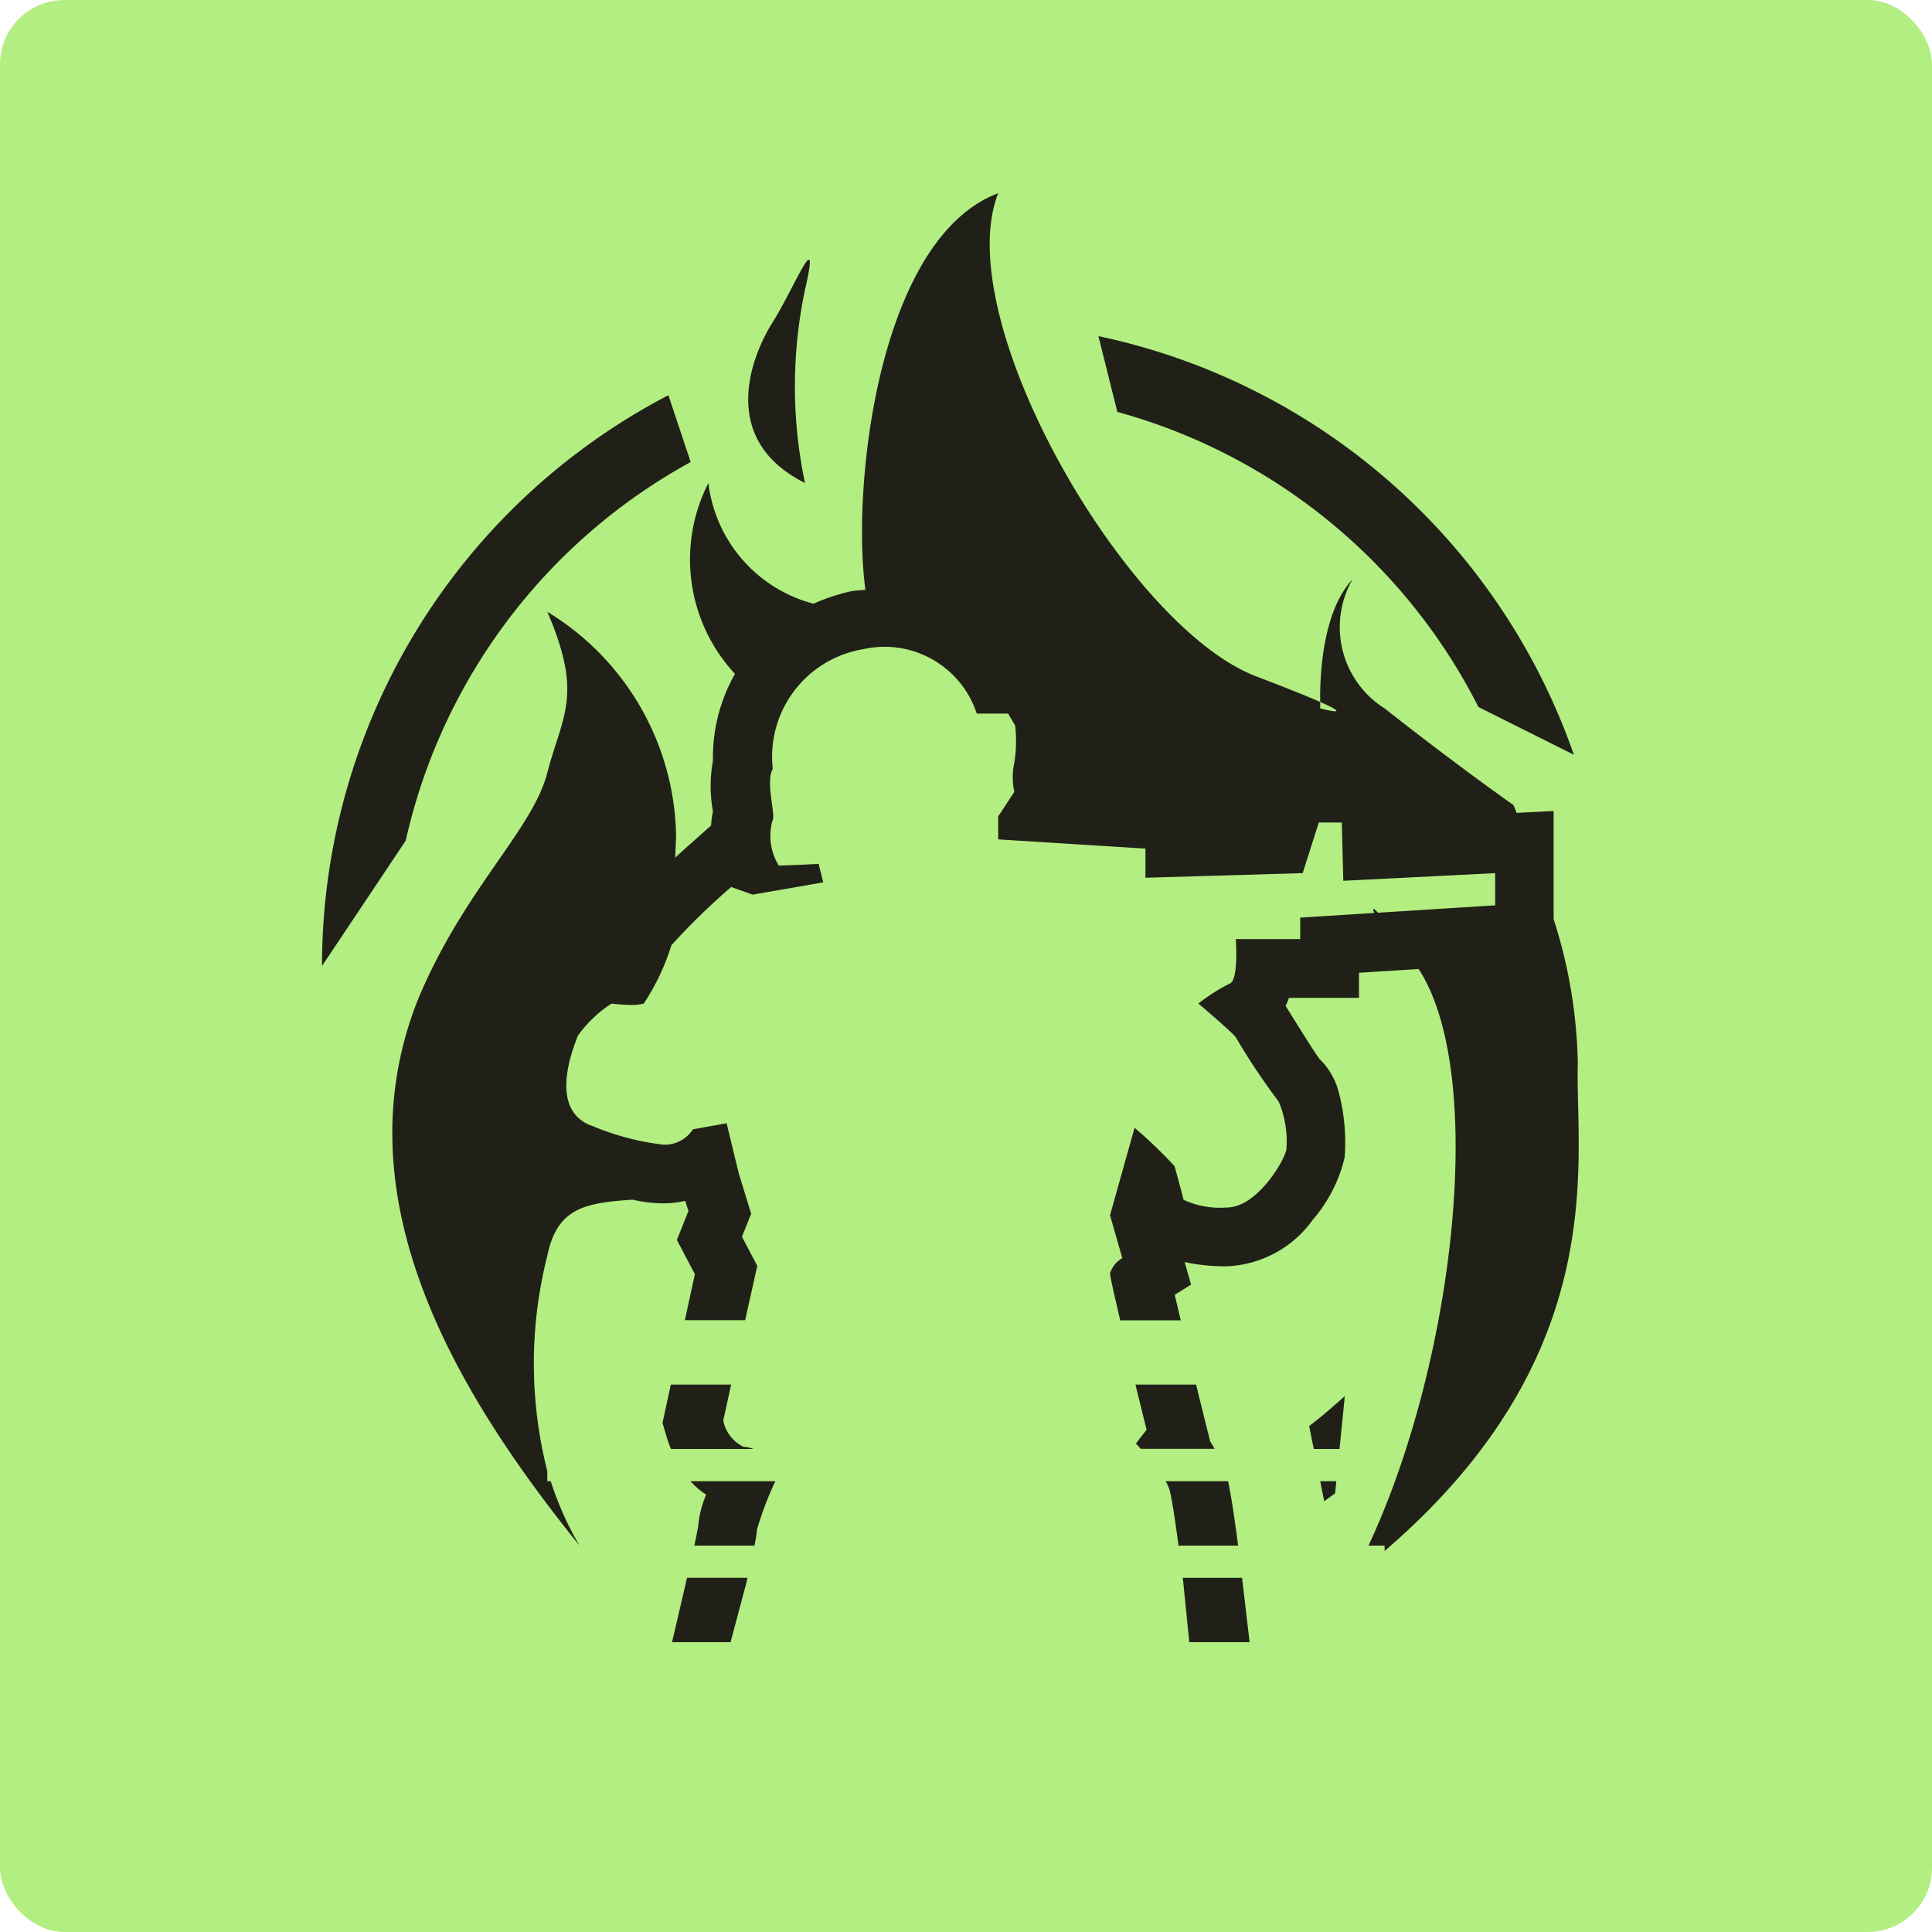
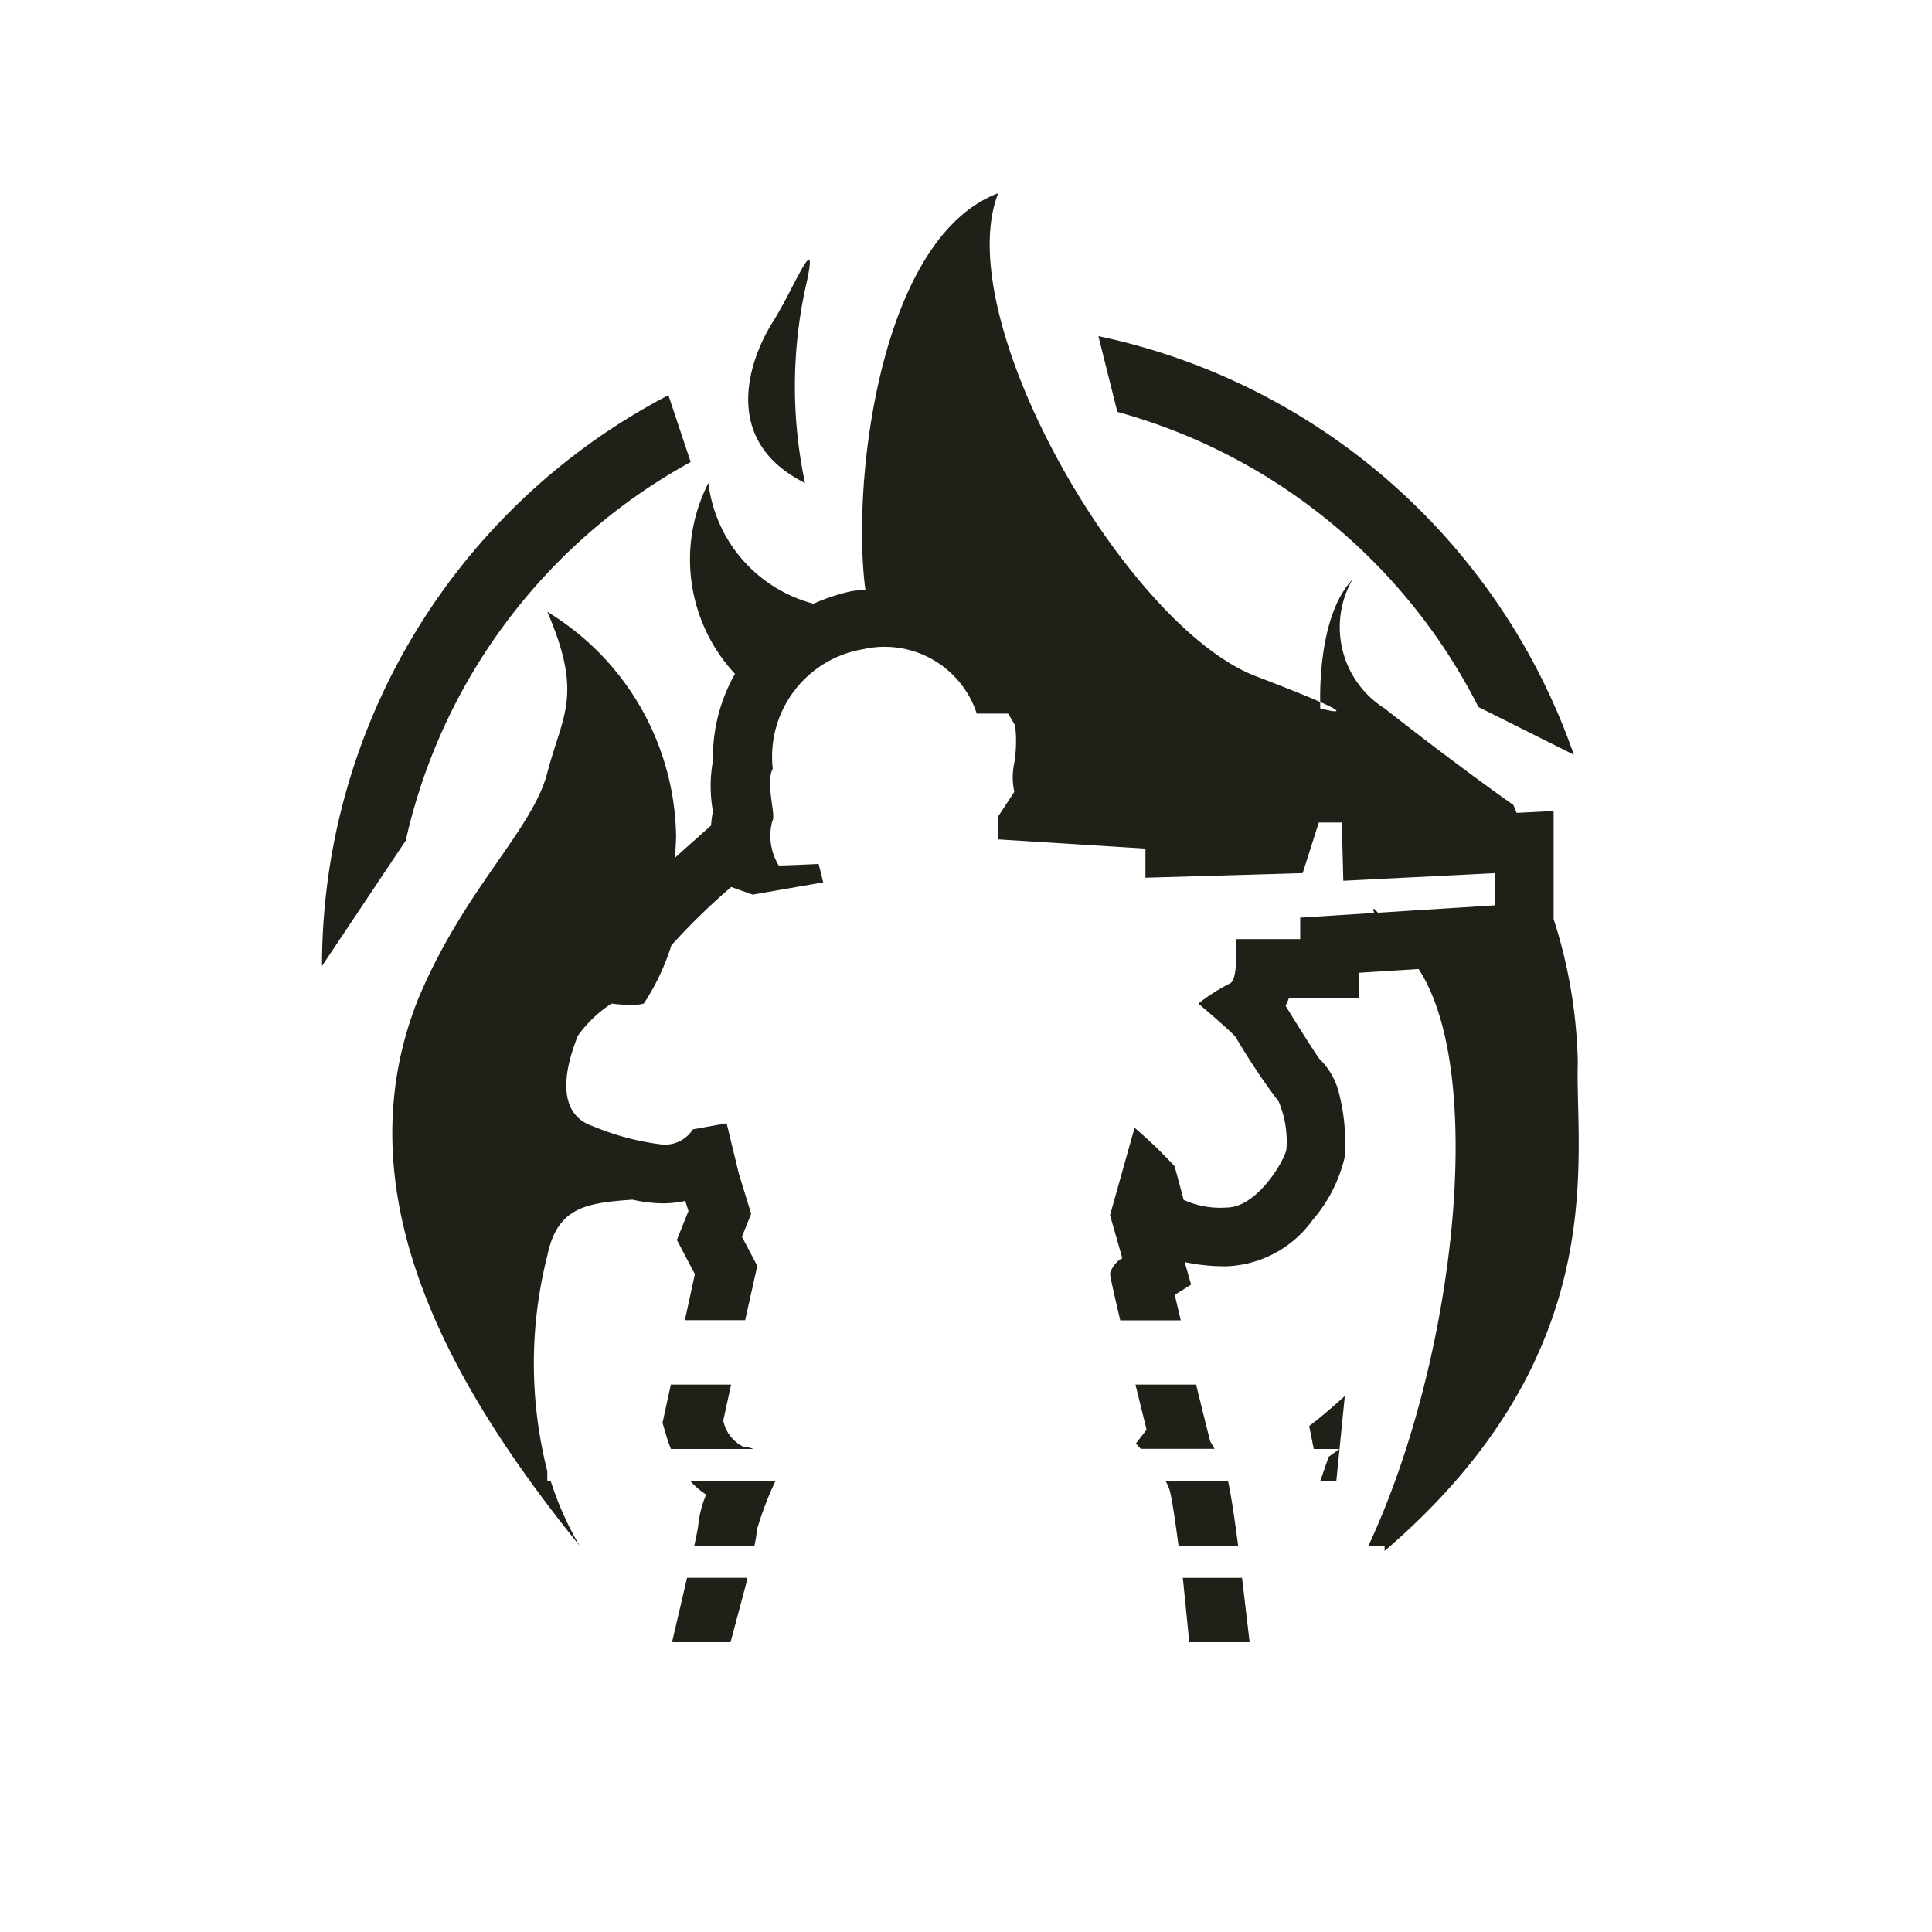
<svg xmlns="http://www.w3.org/2000/svg" id="_2" data-name="2" width="60" height="60" viewBox="0 0 60 60">
  <defs>
    <style>
      .cls-1 {
        fill: #b2ee81;
      }

      .cls-2 {
        fill: #212018;
        fill-rule: evenodd;
      }
    </style>
  </defs>
-   <rect id="base" class="cls-1" width="60" height="60" rx="2" ry="2" />
-   <path class="cls-2" d="M378,158.167V158h-0.5c2.7-5.782,3.672-14.679,1.556-17.906l-1.852.116v0.779h-2.173a2.29,2.29,0,0,1-.106.25c0.031,0.047.074,0.117,0.158,0.253,0.522,0.841.772,1.223,0.891,1.39a2.215,2.215,0,0,1,.6,1.029,6.146,6.146,0,0,1,.185,2.034,4.566,4.566,0,0,1-.99,1.937,3.449,3.449,0,0,1-2.678,1.444,5.975,5.975,0,0,1-1.3-.131l0.2,0.7-0.508.317c0.054,0.233.118,0.5,0.187,0.792h-1.88c-0.179-.76-0.317-1.372-0.317-1.454a0.82,0.82,0,0,1,.381-0.477l-0.381-1.334,0.762-2.715a14.064,14.064,0,0,1,1.239,1.191c0.047,0.143.285,1.048,0.285,1.048a2.725,2.725,0,0,0,1.334.238c0.953,0,1.81-1.477,1.858-1.81a3.205,3.205,0,0,0-.238-1.477,20.823,20.823,0,0,1-1.334-2c-0.095-.143-1.162-1.048-1.162-1.048a5.833,5.833,0,0,1,.971-0.62c0.286-.095.191-1.381,0.191-1.381h2v-0.667l2.3-.145c-0.061-.147-0.045-0.186.114-0.007l3.641-.23v-1l-4.716.238-0.047-1.81h-0.715l-0.5,1.572-4.883.143v-0.905l-4.572-.286v-0.715l0.5-.762a2.093,2.093,0,0,1,0-.905,4.27,4.27,0,0,0,.025-1.159l-0.219-.366h-0.973a3.011,3.011,0,0,0-3.525-2,3.384,3.384,0,0,0-2.81,3.716c-0.239.429,0.116,1.477-.014,1.62a1.763,1.763,0,0,0,.2,1.382c0.238,0,1.239-.048,1.239-0.048l0.142,0.572-2.191.381-0.667-.238a20.957,20.957,0,0,0-1.857,1.81,7.135,7.135,0,0,1-.858,1.811,1.369,1.369,0,0,1-.386.042,5.446,5.446,0,0,1-.614-0.042,3.847,3.847,0,0,0-1.048,1c-0.143.381-.953,2.334,0.476,2.811a8.082,8.082,0,0,0,2.165.569,1.033,1.033,0,0,0,.932-0.474l1.048-.19,0.381,1.572,0.381,1.239-0.286.714,0.476,0.905L358.141,151h-1.872l0.311-1.431-0.166-.315-0.393-.747,0.314-.784,0.046-.115-0.1-.314a3.2,3.2,0,0,1-.707.077,4.426,4.426,0,0,1-.927-0.114c-1.448.1-2.345,0.235-2.65,1.743a13.6,13.6,0,0,0,0,6.688V156h0.107a9.936,9.936,0,0,0,.893,2c-3.782-4.69-7.5-10.788-5-17,1.436-3.413,3.538-5.216,4-7s1.126-2.391,0-5a8.3,8.3,0,0,1,4,7c-0.012.247-.021,0.456-0.029,0.634,0.159-.145.323-0.293,0.516-0.464l0.6-.534a2.934,2.934,0,0,1,.057-0.439,4.387,4.387,0,0,1,0-1.569,5.264,5.264,0,0,1,.685-2.7A5.218,5.218,0,0,1,357,125a4.419,4.419,0,0,0,3.264,3.749,6.032,6.032,0,0,1,1.14-.381c0.157-.034.314-0.033,0.472-0.052-0.438-3.227.408-10.914,4.124-12.316-1.539,3.928,3.993,13.466,8,15,1,0.381,1.619.634,2,.8,0,0.117,0,.2,0,0.2s1.132,0.3,0-.2c-0.011-.639.029-2.773,1-3.8a2.981,2.981,0,0,0,1,4c2.365,1.86,4,3,4,3s0.038,0.09.1,0.245l1.149-.058v3.357A15.5,15.5,0,0,1,384,143C383.907,145.96,385.141,152.041,378,158.167Zm-8.3-35.375-0.588-2.353a20.023,20.023,0,0,1,14.766,13l-2.964-1.482A17.884,17.884,0,0,0,369.7,122.792ZM360,125c-2.723-1.362-1.648-3.978-1-5s1.5-3.172,1-1A14.511,14.511,0,0,0,360,125Zm-12.4,11.107L345,140a19.985,19.985,0,0,1,10.758-17.726l0.692,2.075A17.868,17.868,0,0,0,347.6,136.107ZM355.833,153h1.872l-0.244,1.119a1.17,1.17,0,0,0,.62.81,1.05,1.05,0,0,1,.318.071h-2.562c-0.07-.172-0.115-0.311-0.13-0.364l-0.132-.449,0.1-.457Zm2.382,6-0.039.169L357.688,161h-1.817l0.466-2h1.878Zm-1.532-1.608a3.215,3.215,0,0,1,.248-0.975,2.4,2.4,0,0,1-.488-0.417h2.637a10.165,10.165,0,0,0-.571,1.5,3.915,3.915,0,0,1-.079.5h-1.867C356.62,157.735,356.666,157.5,356.683,157.392ZM370.263,153h1.883c0.079,0.323.159,0.648,0.238,0.966l0.2,0.8c0.051,0.076.091,0.153,0.138,0.23h-2.294c-0.091-.1-0.152-0.166-0.152-0.166l0.333-.429S370.456,153.79,370.263,153Zm3.188,5H371.6c-0.092-.695-0.206-1.486-0.281-1.737A1.368,1.368,0,0,0,371.2,156h1.94C373.238,156.463,373.35,157.221,373.451,158Zm0.357,3h-1.874l-0.183-1.83s-0.008-.07-0.02-0.169h1.842Zm2.792-6h-0.8l-0.143-.713c0.387-.289.746-0.611,1.107-0.929Zm-0.138,1.378c-0.113.079-.223,0.164-0.338,0.242L376,156h0.5Z" transform="translate(-335 -110)" />
+   <path class="cls-2" d="M378,158.167V158h-0.5c2.7-5.782,3.672-14.679,1.556-17.906l-1.852.116v0.779h-2.173a2.29,2.29,0,0,1-.106.25c0.031,0.047.074,0.117,0.158,0.253,0.522,0.841.772,1.223,0.891,1.39a2.215,2.215,0,0,1,.6,1.029,6.146,6.146,0,0,1,.185,2.034,4.566,4.566,0,0,1-.99,1.937,3.449,3.449,0,0,1-2.678,1.444,5.975,5.975,0,0,1-1.3-.131l0.2,0.7-0.508.317c0.054,0.233.118,0.5,0.187,0.792h-1.88c-0.179-.76-0.317-1.372-0.317-1.454a0.82,0.82,0,0,1,.381-0.477l-0.381-1.334,0.762-2.715a14.064,14.064,0,0,1,1.239,1.191c0.047,0.143.285,1.048,0.285,1.048a2.725,2.725,0,0,0,1.334.238c0.953,0,1.81-1.477,1.858-1.81a3.205,3.205,0,0,0-.238-1.477,20.823,20.823,0,0,1-1.334-2c-0.095-.143-1.162-1.048-1.162-1.048a5.833,5.833,0,0,1,.971-0.62c0.286-.095.191-1.381,0.191-1.381h2v-0.667l2.3-.145c-0.061-.147-0.045-0.186.114-0.007l3.641-.23v-1l-4.716.238-0.047-1.81h-0.715l-0.5,1.572-4.883.143v-0.905l-4.572-.286v-0.715l0.5-.762a2.093,2.093,0,0,1,0-.905,4.27,4.27,0,0,0,.025-1.159l-0.219-.366h-0.973a3.011,3.011,0,0,0-3.525-2,3.384,3.384,0,0,0-2.81,3.716c-0.239.429,0.116,1.477-.014,1.62a1.763,1.763,0,0,0,.2,1.382c0.238,0,1.239-.048,1.239-0.048l0.142,0.572-2.191.381-0.667-.238a20.957,20.957,0,0,0-1.857,1.81,7.135,7.135,0,0,1-.858,1.811,1.369,1.369,0,0,1-.386.042,5.446,5.446,0,0,1-.614-0.042,3.847,3.847,0,0,0-1.048,1c-0.143.381-.953,2.334,0.476,2.811a8.082,8.082,0,0,0,2.165.569,1.033,1.033,0,0,0,.932-0.474l1.048-.19,0.381,1.572,0.381,1.239-0.286.714,0.476,0.905L358.141,151h-1.872l0.311-1.431-0.166-.315-0.393-.747,0.314-.784,0.046-.115-0.1-.314a3.2,3.2,0,0,1-.707.077,4.426,4.426,0,0,1-.927-0.114c-1.448.1-2.345,0.235-2.65,1.743a13.6,13.6,0,0,0,0,6.688V156h0.107a9.936,9.936,0,0,0,.893,2c-3.782-4.69-7.5-10.788-5-17,1.436-3.413,3.538-5.216,4-7s1.126-2.391,0-5a8.3,8.3,0,0,1,4,7c-0.012.247-.021,0.456-0.029,0.634,0.159-.145.323-0.293,0.516-0.464l0.6-.534a2.934,2.934,0,0,1,.057-0.439,4.387,4.387,0,0,1,0-1.569,5.264,5.264,0,0,1,.685-2.7A5.218,5.218,0,0,1,357,125a4.419,4.419,0,0,0,3.264,3.749,6.032,6.032,0,0,1,1.14-.381c0.157-.034.314-0.033,0.472-0.052-0.438-3.227.408-10.914,4.124-12.316-1.539,3.928,3.993,13.466,8,15,1,0.381,1.619.634,2,.8,0,0.117,0,.2,0,0.2s1.132,0.3,0-.2c-0.011-.639.029-2.773,1-3.8a2.981,2.981,0,0,0,1,4c2.365,1.86,4,3,4,3s0.038,0.09.1,0.245l1.149-.058v3.357A15.5,15.5,0,0,1,384,143C383.907,145.96,385.141,152.041,378,158.167Zm-8.3-35.375-0.588-2.353a20.023,20.023,0,0,1,14.766,13l-2.964-1.482A17.884,17.884,0,0,0,369.7,122.792ZM360,125c-2.723-1.362-1.648-3.978-1-5s1.5-3.172,1-1A14.511,14.511,0,0,0,360,125Zm-12.4,11.107L345,140a19.985,19.985,0,0,1,10.758-17.726l0.692,2.075A17.868,17.868,0,0,0,347.6,136.107ZM355.833,153h1.872l-0.244,1.119a1.17,1.17,0,0,0,.62.81,1.05,1.05,0,0,1,.318.071h-2.562c-0.07-.172-0.115-0.311-0.13-0.364l-0.132-.449,0.1-.457Zm2.382,6-0.039.169L357.688,161h-1.817l0.466-2h1.878Zm-1.532-1.608a3.215,3.215,0,0,1,.248-0.975,2.4,2.4,0,0,1-.488-0.417h2.637a10.165,10.165,0,0,0-.571,1.5,3.915,3.915,0,0,1-.079.5h-1.867C356.62,157.735,356.666,157.5,356.683,157.392ZM370.263,153h1.883c0.079,0.323.159,0.648,0.238,0.966l0.2,0.8c0.051,0.076.091,0.153,0.138,0.23h-2.294c-0.091-.1-0.152-0.166-0.152-0.166l0.333-.429S370.456,153.79,370.263,153Zm3.188,5H371.6c-0.092-.695-0.206-1.486-0.281-1.737A1.368,1.368,0,0,0,371.2,156h1.94C373.238,156.463,373.35,157.221,373.451,158Zm0.357,3h-1.874l-0.183-1.83s-0.008-.07-0.02-0.169h1.842Zm2.792-6h-0.8l-0.143-.713c0.387-.289.746-0.611,1.107-0.929Zc-0.113.079-.223,0.164-0.338,0.242L376,156h0.5Z" transform="translate(-335 -110)" />
</svg>